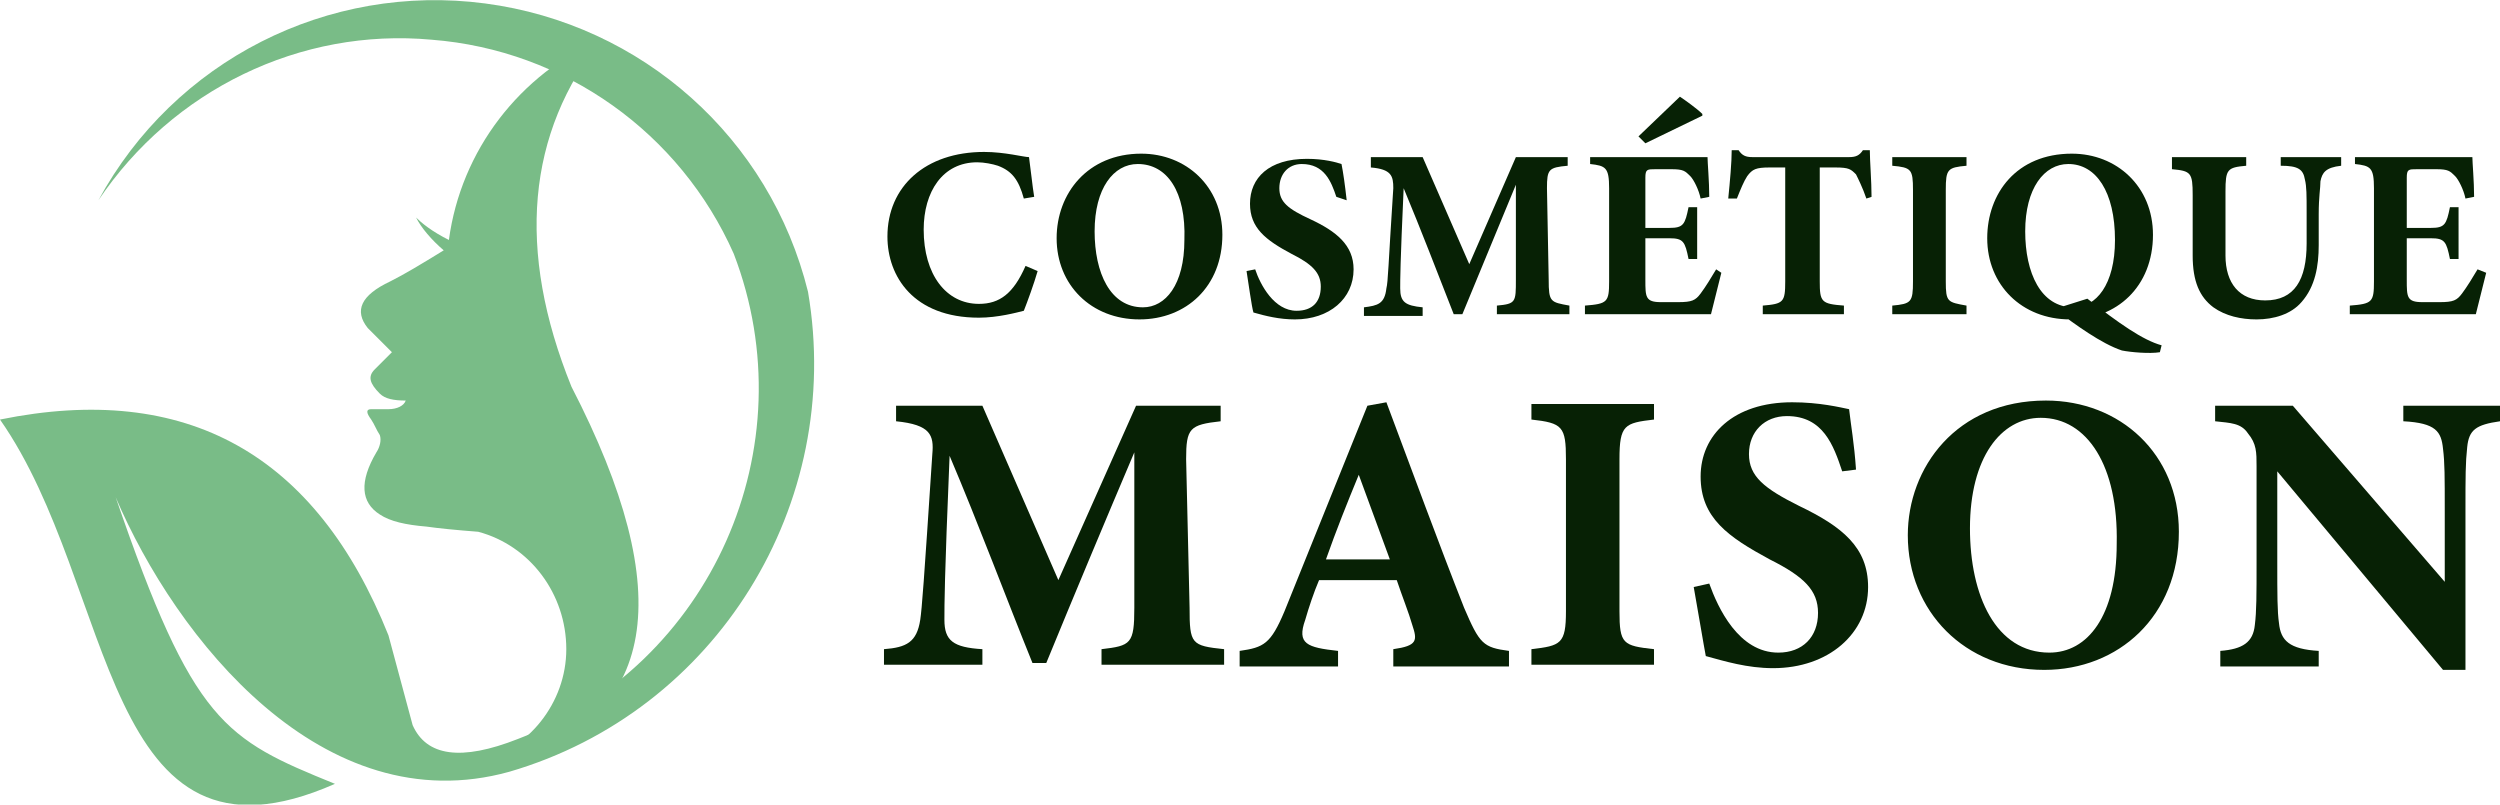
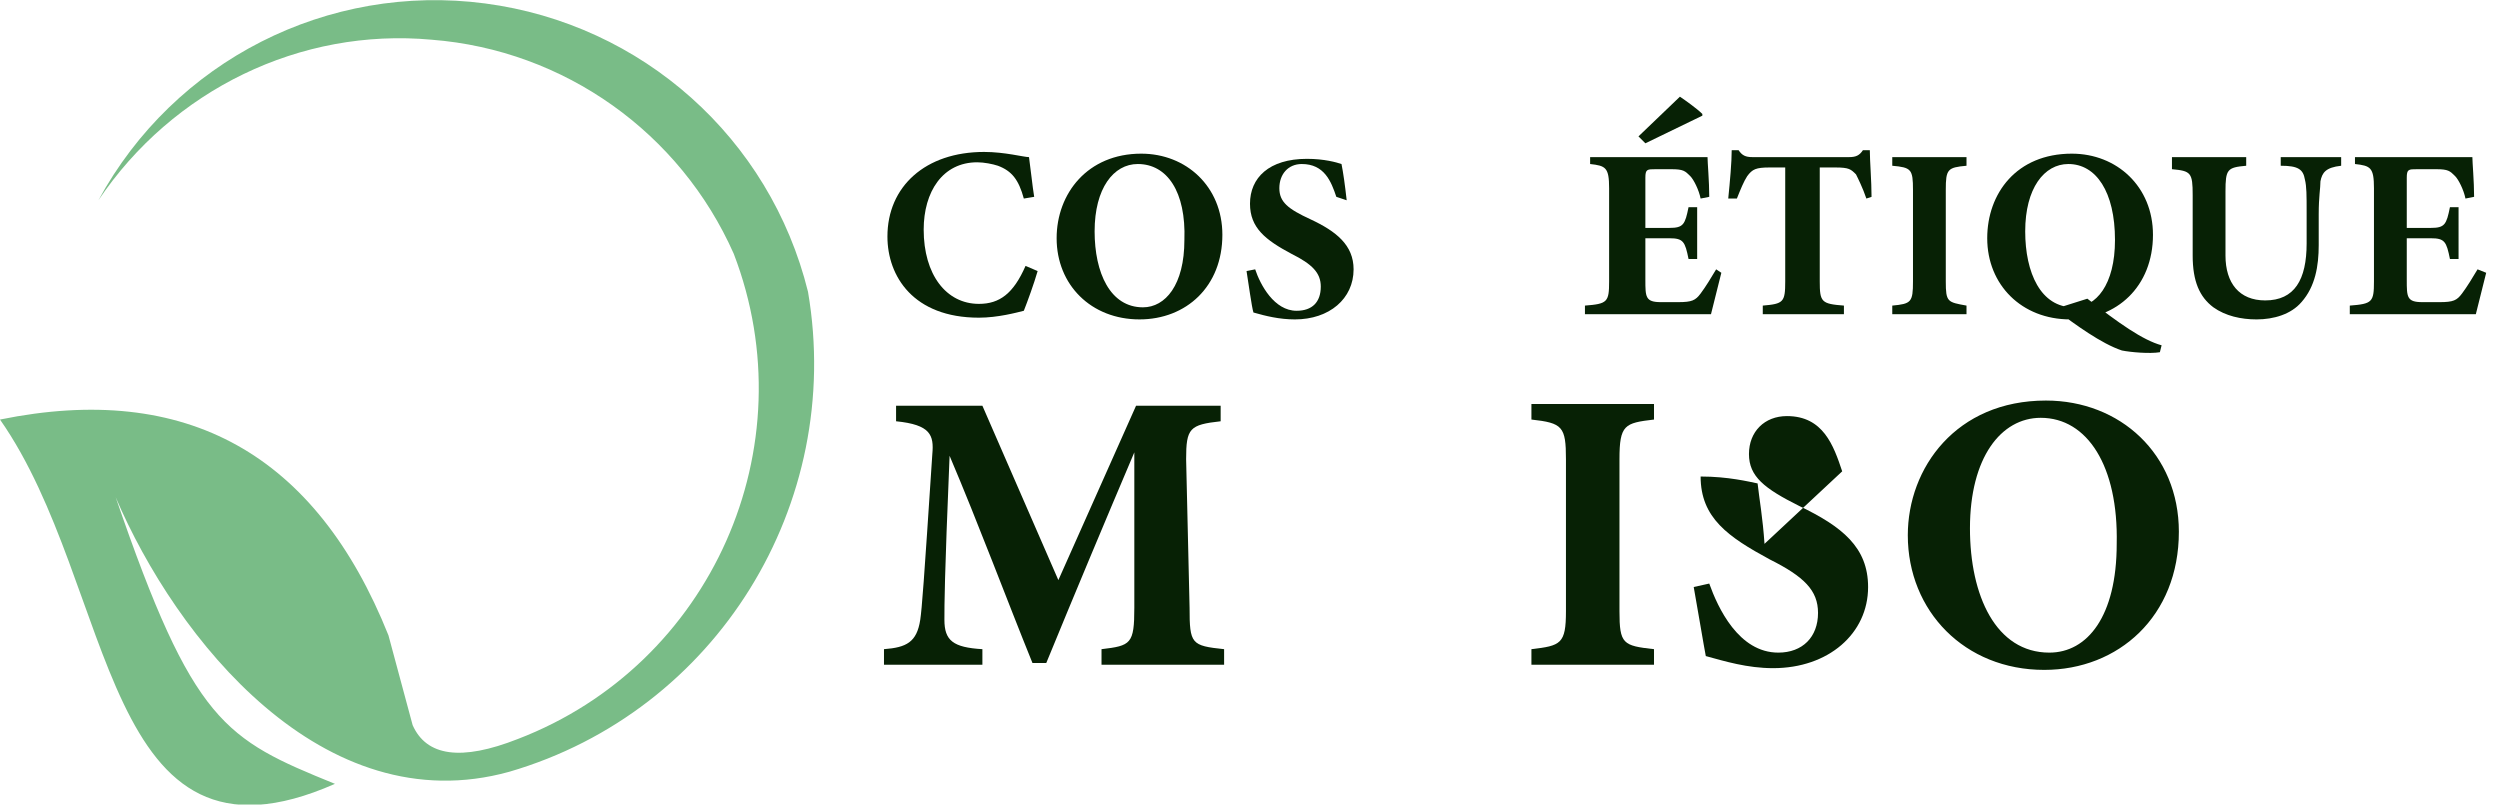
<svg xmlns="http://www.w3.org/2000/svg" version="1.1" id="Layer_1" x="0px" y="0px" width="144.8px" height="46.6px" viewBox="0 0 144.8 46.6" style="enable-background:new 0 0 144.8 46.6;" xml:space="preserve">
  <style type="text/css">
	.st0{fill:#072105;}
	.st1{fill-rule:evenodd;clip-rule:evenodd;fill:#79BC87;}
</style>
  <g>
    <g>
      <path class="st0" d="M60.1,15.7c-0.2,0.7-0.6,1.8-0.8,2.3c-0.4,0.1-1.5,0.4-2.6,0.4c-3.8,0-5.3-2.4-5.3-4.7c0-2.9,2.2-4.9,5.6-4.9    c1.2,0,2.3,0.3,2.6,0.3c0.1,0.7,0.2,1.7,0.3,2.3l-0.6,0.1c-0.3-1.1-0.7-1.6-1.5-1.9c-0.3-0.1-0.8-0.2-1.2-0.2    c-2,0-3.1,1.7-3.1,3.9c0,2.6,1.3,4.3,3.2,4.3c1.2,0,2-0.6,2.7-2.2L60.1,15.7z" />
      <path class="st0" d="M66.1,8.9c2.6,0,4.7,1.9,4.7,4.7c0,3-2.1,4.9-4.8,4.9c-2.8,0-4.8-2-4.8-4.7C61.2,11.2,63,8.9,66.1,8.9z     M65.9,9.5c-1.4,0-2.5,1.4-2.5,3.9c0,2.4,0.9,4.4,2.8,4.4c1.3,0,2.4-1.3,2.4-3.9C68.7,11.1,67.6,9.5,65.9,9.5z" />
      <path class="st0" d="M77.4,11.4c-0.3-0.9-0.7-1.9-2-1.9c-0.8,0-1.3,0.6-1.3,1.4c0,0.8,0.5,1.2,1.8,1.8c1.5,0.7,2.5,1.5,2.5,2.9    c0,1.7-1.4,2.9-3.4,2.9c-0.9,0-1.7-0.2-2.4-0.4c-0.1-0.3-0.3-1.8-0.4-2.4l0.5-0.1c0.3,0.9,1.1,2.4,2.4,2.4c0.9,0,1.4-0.5,1.4-1.4    c0-0.8-0.5-1.3-1.7-1.9c-1.5-0.8-2.4-1.5-2.4-2.9c0-1.5,1.1-2.6,3.3-2.6c1,0,1.7,0.2,2,0.3c0.1,0.5,0.2,1.2,0.3,2.1L77.4,11.4z" />
-       <path class="st0" d="M86.7,18.2v-0.5c1.1-0.1,1.1-0.2,1.1-1.5l0-5.5c-1,2.4-2.1,5.1-3.1,7.5h-0.5c-0.9-2.3-1.9-4.9-2.9-7.3    c-0.2,4.4-0.2,5.3-0.2,5.8c0,0.8,0.3,1,1.3,1.1v0.5H79v-0.5c0.8-0.1,1.2-0.2,1.3-1.1c0.1-0.4,0.1-1.2,0.4-5.8    c0-0.7-0.1-1.1-1.3-1.2V9.1h3l2.7,6.2l2.7-6.2h3v0.5c-1.1,0.1-1.2,0.2-1.2,1.3l0.1,5.3c0,1.3,0.1,1.3,1.2,1.5v0.5H86.7z" />
      <path class="st0" d="M99.7,15.8c-0.1,0.4-0.5,2-0.6,2.4h-7.3v-0.5c1.3-0.1,1.4-0.2,1.4-1.4v-5.4c0-1.2-0.2-1.3-1.1-1.4V9.1h4.6    c1.5,0,2,0,2.2,0c0,0.3,0.1,1.4,0.1,2.3l-0.5,0.1c-0.1-0.5-0.4-1.1-0.6-1.3c-0.3-0.3-0.4-0.4-1.1-0.4h-0.9c-0.5,0-0.6,0-0.6,0.5    v2.9h1.4c0.8,0,0.9-0.2,1.1-1.2h0.5V15h-0.5c-0.2-1-0.3-1.2-1.1-1.2h-1.4v2.4c0,1,0,1.3,0.9,1.3h1c0.8,0,1-0.1,1.3-0.5    c0.3-0.4,0.6-0.9,0.9-1.4L99.7,15.8z M94.9,7.9l2.4-2.3c0.3,0.2,1,0.7,1.3,1l0,0.1l-3.3,1.6L94.9,7.9z" />
      <path class="st0" d="M108.1,11.5c-0.2-0.6-0.5-1.2-0.6-1.4c-0.3-0.3-0.4-0.4-1.2-0.4h-0.9v6.6c0,1.2,0.1,1.3,1.4,1.4v0.5h-4.7    v-0.5c1.2-0.1,1.3-0.2,1.3-1.4V9.7h-0.9c-0.8,0-1,0.1-1.3,0.5c-0.2,0.3-0.4,0.8-0.6,1.3h-0.5c0.1-1,0.2-2.1,0.2-2.8h0.4    c0.2,0.3,0.4,0.4,0.8,0.4h5.6c0.4,0,0.6-0.1,0.8-0.4h0.4c0,0.6,0.1,1.8,0.1,2.7L108.1,11.5z" />
      <path class="st0" d="M109.6,18.2v-0.5c1.1-0.1,1.2-0.2,1.2-1.4v-5.3c0-1.2-0.1-1.3-1.2-1.4V9.1h4.3v0.5c-1.1,0.1-1.2,0.2-1.2,1.4    v5.3c0,1.2,0.1,1.2,1.2,1.4v0.5H109.6z" />
      <path class="st0" d="M120,8.9c2.6,0,4.7,1.9,4.7,4.7c0,3-2.1,4.9-4.8,4.9c-2.8,0-4.8-2-4.8-4.7C115.1,11.2,116.8,8.9,120,8.9z     M119.8,9.5c-1.4,0-2.5,1.4-2.5,3.9c0,2.4,0.9,4.4,2.8,4.4c1.3,0,2.4-1.3,2.4-3.9C122.5,11.1,121.4,9.5,119.8,9.5z M120.9,17.3    c1.8,1.4,3.2,2.4,4.3,2.7l-0.1,0.4c-0.6,0.1-1.7,0-2.2-0.1c-1.2-0.4-2.7-1.5-3.9-2.4L120.9,17.3z" />
      <path class="st0" d="M135.6,9.6c-0.9,0.1-1.1,0.4-1.2,0.9c0,0.4-0.1,0.9-0.1,1.9v1.8c0,1.2-0.2,2.4-1,3.3c-0.6,0.7-1.6,1-2.6,1    c-0.9,0-1.8-0.2-2.5-0.7c-0.8-0.6-1.2-1.5-1.2-3v-3.5c0-1.3-0.1-1.4-1.2-1.5V9.1h4.3v0.5c-1.1,0.1-1.2,0.2-1.2,1.5v3.7    c0,1.6,0.8,2.6,2.3,2.6c1.7,0,2.4-1.2,2.4-3.3v-1.8c0-1,0-1.5-0.1-1.9c-0.1-0.6-0.4-0.8-1.4-0.8V9.1h3.5V9.6z" />
      <path class="st0" d="M144,15.8c-0.1,0.4-0.5,2-0.6,2.4h-7.3v-0.5c1.3-0.1,1.4-0.2,1.4-1.4v-5.4c0-1.2-0.2-1.3-1.1-1.4V9.1h4.6    c1.5,0,2,0,2.2,0c0,0.3,0.1,1.4,0.1,2.3l-0.5,0.1c-0.1-0.5-0.4-1.1-0.6-1.3c-0.3-0.3-0.4-0.4-1.1-0.4H140c-0.5,0-0.6,0-0.6,0.5    v2.9h1.4c0.8,0,0.9-0.2,1.1-1.2h0.5V15h-0.5c-0.2-1-0.3-1.2-1.1-1.2h-1.4v2.4c0,1,0,1.3,0.9,1.3h1c0.8,0,1-0.1,1.3-0.5    c0.3-0.4,0.6-0.9,0.9-1.4L144,15.8z" />
      <path class="st0" d="M63.8,38.5v-0.9c1.7-0.2,1.9-0.3,1.9-2.4l0-9c-1.7,4-3.5,8.3-5.1,12.2h-0.8c-1.5-3.7-3.1-8-4.8-12    c-0.3,7.2-0.3,8.6-0.3,9.5c0,1.2,0.5,1.6,2.2,1.7v0.9h-5.7v-0.9c1.3-0.1,1.9-0.4,2.1-1.7c0.1-0.7,0.2-2,0.7-9.6    c0.1-1.1-0.1-1.7-2.1-1.9v-0.9h5l4.4,10.1l4.5-10.1h4.9v0.9c-1.8,0.2-2,0.4-2,2.2l0.2,8.6c0,2.1,0.1,2.2,2,2.4v0.9H63.8z" />
-       <path class="st0" d="M80.7,38.5v-0.9c1.4-0.2,1.4-0.5,1.1-1.4c-0.2-0.7-0.6-1.7-0.9-2.6h-4.5c-0.3,0.7-0.6,1.6-0.8,2.3    c-0.5,1.4,0.1,1.6,1.9,1.8v0.9h-5.7v-0.9c1.4-0.2,1.8-0.4,2.6-2.3l4.8-11.9l1.1-0.2c1.5,4,3,8.1,4.5,11.9c0.9,2.1,1.1,2.3,2.6,2.5    v0.9H80.7z M78.7,27.5c-0.7,1.7-1.3,3.2-1.9,4.9h3.7L78.7,27.5z" />
      <path class="st0" d="M88.7,38.5v-0.9c1.7-0.2,2-0.3,2-2.2v-8.8c0-1.9-0.2-2.1-2-2.3v-0.9h7.1v0.9c-1.7,0.2-2,0.3-2,2.3v8.8    c0,1.9,0.2,2,2,2.2v0.9H88.7z" />
-       <path class="st0" d="M106.7,27.3c-0.5-1.5-1.1-3.2-3.2-3.2c-1.3,0-2.2,0.9-2.2,2.2c0,1.3,0.9,2,2.9,3c2.5,1.2,4,2.4,4,4.7    c0,2.7-2.3,4.7-5.5,4.7c-1.5,0-2.8-0.4-3.9-0.7c-0.1-0.5-0.5-2.9-0.7-4l0.9-0.2c0.5,1.4,1.7,4,4,4c1.4,0,2.3-0.9,2.3-2.3    c0-1.3-0.8-2.1-2.8-3.1c-2.4-1.3-4-2.4-4-4.8c0-2.4,1.9-4.3,5.3-4.3c1.6,0,2.8,0.3,3.3,0.4c0.1,0.9,0.3,2,0.4,3.5L106.7,27.3z" />
+       <path class="st0" d="M106.7,27.3c-0.5-1.5-1.1-3.2-3.2-3.2c-1.3,0-2.2,0.9-2.2,2.2c0,1.3,0.9,2,2.9,3c2.5,1.2,4,2.4,4,4.7    c0,2.7-2.3,4.7-5.5,4.7c-1.5,0-2.8-0.4-3.9-0.7c-0.1-0.5-0.5-2.9-0.7-4l0.9-0.2c0.5,1.4,1.7,4,4,4c1.4,0,2.3-0.9,2.3-2.3    c0-1.3-0.8-2.1-2.8-3.1c-2.4-1.3-4-2.4-4-4.8c1.6,0,2.8,0.3,3.3,0.4c0.1,0.9,0.3,2,0.4,3.5L106.7,27.3z" />
      <path class="st0" d="M118.5,23.2c4.3,0,7.7,3.1,7.7,7.6c0,4.9-3.5,8-7.8,8c-4.6,0-7.9-3.4-7.9-7.8    C110.5,27.1,113.3,23.2,118.5,23.2z M118.2,24.2c-2.3,0-4.1,2.3-4.1,6.4c0,3.9,1.5,7.2,4.6,7.2c2.2,0,3.9-2.1,3.9-6.3    C122.7,27,120.9,24.2,118.2,24.2z" />
-       <path class="st0" d="M144.8,24.4c-1.4,0.2-1.8,0.5-1.9,1.5c-0.1,0.9-0.1,1.7-0.1,3.7v9.2h-1.3l-9.6-11.5v5.2c0,2,0,2.9,0.1,3.6    c0.1,1,0.6,1.5,2.3,1.6v0.9h-5.7v-0.9c1.3-0.1,1.9-0.5,2-1.5c0.1-0.8,0.1-1.7,0.1-3.7V27c0-0.8,0-1.3-0.5-1.9    c-0.4-0.6-1-0.6-1.9-0.7v-0.9h4.5l8.8,10.2v-4.1c0-2,0-2.8-0.1-3.6c-0.1-1-0.4-1.5-2.3-1.6v-0.9h5.7V24.4z" />
    </g>
  </g>
  <g>
    <path class="st1" d="M6.7,28.8c3.5,8.2,12,18.9,22.8,15.9c12-3.5,19.4-15.5,17.3-27.8C44.6,8,37.2,1.4,28.1,0.2   C19-1,10.1,3.5,5.7,11.6c4.3-6.4,11.7-10,19.3-9.3c7.7,0.6,14.4,5.4,17.5,12.4c4.3,11.2-1.3,23.8-12.5,28.1c-3.3,1.3-5.3,1-6.1-0.8   l-1.4-5.2C18.3,26.3,10.8,22.1,0,24.3c6.8,9.7,5.8,27.1,19.4,21.1C13,42.8,11.2,41.9,6.7,28.8" />
-     <path class="st1" d="M29.3,44.2c-1.2,0-1.8,0-1.8,0c3.1-0.7,5.3-3.5,5.3-6.6c0-3.2-2.1-6-5.1-6.8c-1.3-0.1-2.3-0.2-3-0.3   c-1.2-0.1-2.1-0.3-2.7-0.7c-1.1-0.7-1.2-1.9-0.2-3.6c0.2-0.3,0.3-0.7,0.2-1c-0.2-0.3-0.3-0.6-0.5-0.9c-0.3-0.4-0.3-0.6,0-0.6   c0.4,0,0.7,0,1,0c0.5,0,0.9-0.2,1-0.5c-0.7,0-1.2-0.1-1.5-0.4c-0.6-0.6-0.7-1-0.3-1.4c0,0,0.3-0.3,1-1c0,0-0.5-0.5-1.4-1.4   c-0.8-1-0.4-1.9,1.3-2.7c0.8-0.4,1.8-1,3.1-1.8c-0.7-0.6-1.3-1.3-1.6-1.9c0.3,0.3,0.9,0.8,1.9,1.3c0.7-5.2,4.1-9.6,8.9-11.7   c-4.4,5.5-5,12.3-1.8,20.2C39.3,34.4,38.1,41.7,29.3,44.2" />
  </g>
</svg>